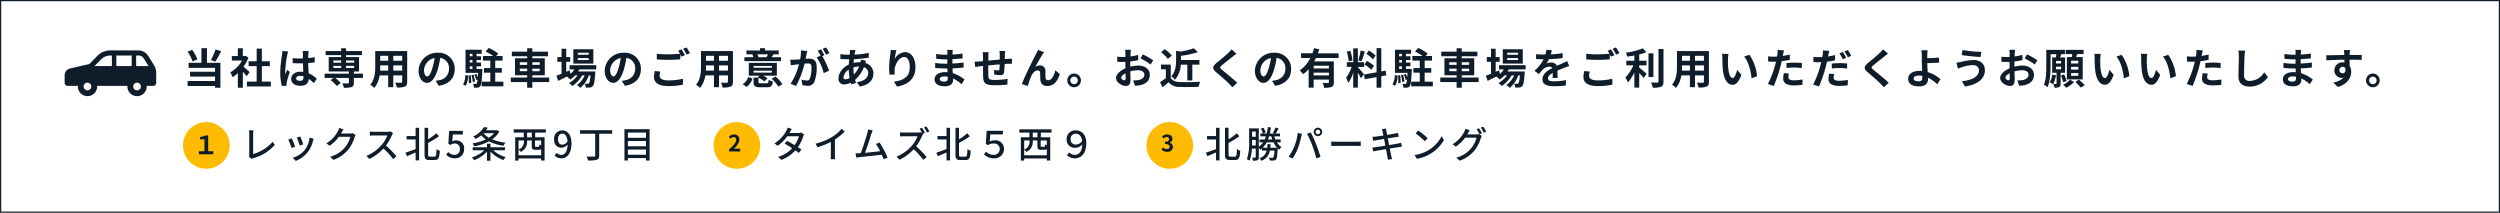
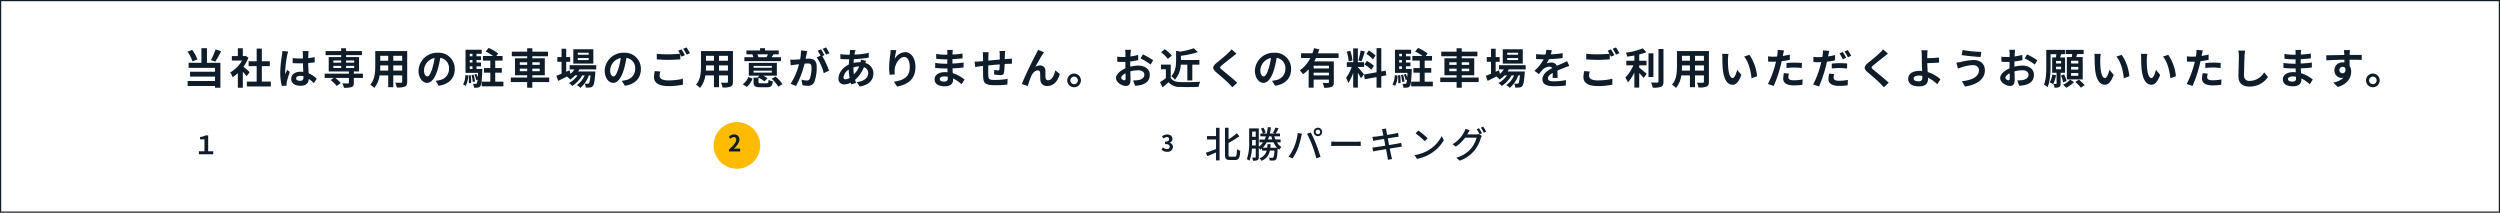
<svg xmlns="http://www.w3.org/2000/svg" width="886.425" height="75.425" viewBox="0 0 886.425 75.425">
  <g transform="translate(908.213 -6306.788)">
    <path d="M0,0H886V75H0Z" transform="translate(-908 6307)" fill="none" stroke="#0f1c29" stroke-width="0.425" />
    <path d="M11.52-12.255A21.487,21.487,0,0,1,9.885-8.5l1.56.54a33.8,33.8,0,0,0,2.07-3.7ZM5.1-8.745A13.368,13.368,0,0,0,3.24-12.12l-1.62.645a14.148,14.148,0,0,1,1.755,3.45ZM8.49-12.72H6.525v5.19H1.98v1.785h9.375v1.38H2.49V-2.64h8.865v1.56H1.635V.69h9.72V1.3h1.9V-7.53H8.49ZM23.625-4.23c-.315-.3-1.47-1.335-2.19-1.92A14.559,14.559,0,0,0,23.2-9.36l-1-.645-.315.075H21.21v-2.76H19.44v2.76H17.31v1.605h3.63a11.283,11.283,0,0,1-4.2,4.2,7.149,7.149,0,0,1,.84,1.695,12.413,12.413,0,0,0,1.86-1.44V1.3h1.77V-4.35c.51.555,1.02,1.155,1.335,1.575Zm4.32,3.36V-6.36H30.78V-8.085H27.945V-12.57h-1.83v4.485h-2.85V-6.36h2.85V-.87H22.65V.87h8.49V-.87ZM35.22-11.715a11.146,11.146,0,0,1-.135,1.455,44.026,44.026,0,0,0-.615,6.2,17.918,17.918,0,0,0,.585,4.74l1.68-.12C36.72.345,36.72.09,36.72-.06a2.932,2.932,0,0,1,.075-.69A35.436,35.436,0,0,1,37.86-4.29l-.915-.735c-.225.5-.465.99-.66,1.515a6.875,6.875,0,0,1-.06-.96,39.286,39.286,0,0,1,.705-5.745,12.483,12.483,0,0,1,.36-1.32Zm7.5,9.225c0,.87-.315,1.35-1.23,1.35-.78,0-1.38-.27-1.38-.87,0-.555.57-.9,1.41-.9a4.631,4.631,0,0,1,1.2.165Zm4.695.6A9.429,9.429,0,0,0,44.55-3.81c-.06-1-.135-2.19-.165-3.63.81-.06,1.59-.15,2.31-.255V-9.54c-.705.15-1.485.255-2.295.345,0-.66.03-1.215.045-1.545a9.487,9.487,0,0,1,.09-.96H42.4a8.4,8.4,0,0,1,.09.975c.015.315.015.915.03,1.65-.345.015-.705.015-1.05.015a24.631,24.631,0,0,1-2.595-.135v1.77c.885.06,1.725.09,2.595.09.345,0,.705,0,1.065-.015.015,1.05.06,2.13.1,3.045a6.673,6.673,0,0,0-.975-.06c-2.025,0-3.3,1.035-3.3,2.55,0,1.56,1.29,2.43,3.33,2.43,2.01,0,2.82-1.02,2.91-2.43A15.15,15.15,0,0,1,46.41-.33Zm5.9-4.56h2.76v.765H53.31Zm0-1.9h2.76v.765H53.31Zm7.365,0v.765H57.81v-.765Zm0,2.67H57.81V-6.45h2.865Zm3.12,2.01H60.57v-.8h1.845v-5.1h-4.6v-.675h5.625V-11.7H57.81v-.99H56.07v.99H50.565v1.455H56.07v.675H51.66v5.1h7.155v.8H50.22v1.5h3.21l-1.08.765A11.007,11.007,0,0,1,54.495.69L55.92-.36a10.308,10.308,0,0,0-1.98-1.815h4.875V-.48c0,.2-.09.255-.33.27-.255,0-1.2,0-2-.03a6.065,6.065,0,0,1,.555,1.56,8.822,8.822,0,0,0,2.715-.24c.63-.24.81-.645.81-1.5V-2.175h3.225ZM74.55-4.755V-6.6h3.165v1.845Zm-4.665,0c.03-.555.045-1.095.045-1.575V-6.6h2.82v1.845Zm2.865-5.25v1.74H69.93v-1.74Zm4.965,1.74H74.55v-1.74h3.165Zm1.77-3.435H68.16v5.355c0,2.1-.135,4.77-1.77,6.57A6.589,6.589,0,0,1,67.8,1.38a8.59,8.59,0,0,0,1.89-4.455h3.06V1.11h1.8V-3.075h3.165v2.25c0,.27-.1.36-.39.36-.27,0-1.26.015-2.1-.03a6.744,6.744,0,0,1,.57,1.71A6.966,6.966,0,0,0,78.675.9c.6-.27.81-.75.81-1.71Zm7.11,9c-.555,0-1.155-.735-1.155-2.235a4.658,4.658,0,0,1,3.765-4.3,23.844,23.844,0,0,1-.795,3.6C87.81-3.63,87.21-2.7,86.6-2.7ZM90.675.615c3.75-.57,5.67-2.79,5.67-5.91a5.669,5.669,0,0,0-6-5.805A6.624,6.624,0,0,0,83.5-4.74c0,2.505,1.4,4.32,3.03,4.32,1.62,0,2.91-1.83,3.795-4.83a32.282,32.282,0,0,0,.885-4.035,3.677,3.677,0,0,1,3.105,3.93A4.022,4.022,0,0,1,90.945-1.38c-.39.09-.81.165-1.38.24Zm9.54.015a7.253,7.253,0,0,0,.87-3.63l-.99-.18A6.659,6.659,0,0,1,99.3.12Zm1.02-3.69a17.755,17.755,0,0,1,.1,2.775l.825-.105A14.7,14.7,0,0,0,102-3.135Zm1.035-.105a12.279,12.279,0,0,1,.465,2.43l.795-.15a12.018,12.018,0,0,0-.51-2.415Zm-.6-3.12h.96v.93h-.96Zm.96-4.44v.87h-.96v-.87Zm0,3.1h-.96V-8.5h.96Zm1.44,2.265v-.93h1.59V-7.62h-1.59V-8.5h1.59v-1.35h-1.59v-.87h1.83v-1.44h-5.73v8.19h4.44c-.03.615-.06,1.14-.09,1.59a10.907,10.907,0,0,0-.51-1.215l-.72.255a7.936,7.936,0,0,1,.69,1.935l.465-.18a3.3,3.3,0,0,1-.3,1.35.422.422,0,0,1-.4.18,8.577,8.577,0,0,1-.945-.045,3.708,3.708,0,0,1,.375,1.4,7.279,7.279,0,0,0,1.35-.045,1.264,1.264,0,0,0,.9-.525c.36-.45.54-1.875.69-5.475.015-.2.03-.6.03-.6ZM110.7-.84V-4.035h2.34v-1.62H110.7V-8.3h2.61v-1.65h-2.235l.675-.855a13.74,13.74,0,0,0-3.375-1.995L107.31-11.52a14.977,14.977,0,0,1,2.64,1.575h-3.615V-8.3h2.625v2.64h-2.25v1.62h2.25V-.84h-3.045V.8h7.68V-.84Zm8.715-3.705V-5.46h2.61v.915Zm0-3.165h2.61V-6.8h-2.61Zm7.065,0V-6.8h-2.625V-7.71Zm0,3.165h-2.625V-5.46h2.625Zm3.36,2.235h-5.985v-.81h4.425V-9.135h-4.425v-.72h5.55v-1.62h-5.55V-12.69h-1.83v1.215H116.58v1.62h5.445v.72h-4.32V-3.12h4.32v.81H116.22V-.7h5.805V1.32h1.83V-.7h5.985Zm14-8.07h-3.87v-.72h3.87Zm0,1.89h-3.87v-.72h3.87Zm1.65-3.84h-7.1v5.07h7.1Zm1.02,7.14v-1.5H137.07v1.5h1.695a7.306,7.306,0,0,1-1.38,1.59l-.315-1.275-1.2.525V-7.89h1.41V-9.57h-1.41v-2.955h-1.65V-9.57h-1.5v1.68h1.5v4.23c-.705.285-1.335.54-1.845.735l.66,1.8c.915-.45,1.995-.99,3.075-1.53a6.179,6.179,0,0,1,1.17,1.05,9.335,9.335,0,0,0,1.74-1.47h.9A9.048,9.048,0,0,1,136.86-.36,5.27,5.27,0,0,1,138.03.69a11.445,11.445,0,0,0,3.51-3.765h.885a8.25,8.25,0,0,1-2.79,3.45,4.914,4.914,0,0,1,1.26.99,10.689,10.689,0,0,0,3-4.44h.585c-.165,1.815-.345,2.58-.555,2.805a.514.514,0,0,1-.45.165c-.2,0-.585,0-1.065-.045a3.558,3.558,0,0,1,.4,1.395,9.428,9.428,0,0,0,1.515-.03,1.4,1.4,0,0,0,.99-.51c.4-.435.645-1.635.855-4.56.015-.21.03-.615.03-.615h-6.09c.15-.24.3-.48.42-.72ZM152.6-2.7c-.555,0-1.155-.735-1.155-2.235a4.658,4.658,0,0,1,3.765-4.3,23.844,23.844,0,0,1-.795,3.6C153.81-3.63,153.21-2.7,152.6-2.7Zm4.08,3.315c3.75-.57,5.67-2.79,5.67-5.91a5.669,5.669,0,0,0-6-5.805,6.624,6.624,0,0,0-6.84,6.36c0,2.505,1.395,4.32,3.03,4.32,1.62,0,2.91-1.83,3.795-4.83a32.281,32.281,0,0,0,.885-4.035,3.677,3.677,0,0,1,3.105,3.93,4.022,4.022,0,0,1-3.375,3.975c-.39.09-.81.165-1.38.24Zm10.6-5.22a9.918,9.918,0,0,0-.285,2.145c0,2.04,1.7,3.18,5.1,3.18a23.7,23.7,0,0,0,5.16-.5l-.015-2.1a21.065,21.065,0,0,1-5.22.585c-2.145,0-3.03-.69-3.03-1.635a6.113,6.113,0,0,1,.24-1.5Zm8.295-7.215a11.415,11.415,0,0,1,.645,1.08c-1.14.105-2.775.2-4.2.2a38.421,38.421,0,0,1-4.035-.18v1.98c1.2.09,2.49.165,4.05.165,1.41,0,3.255-.1,4.29-.18v-1.785c.15.3.3.585.42.825l1.215-.525c-.285-.555-.825-1.5-1.2-2.055Zm1.77-.675a15.9,15.9,0,0,1,1.215,2.07l1.185-.51a16.557,16.557,0,0,0-1.215-2.04Zm12.705,7.74V-6.6h3.165v1.845Zm-4.665,0c.03-.555.045-1.095.045-1.575V-6.6h2.82v1.845Zm2.865-5.25v1.74h-2.82v-1.74Zm4.965,1.74H190.05v-1.74h3.165Zm1.77-3.435H183.66v5.355c0,2.1-.135,4.77-1.77,6.57A6.589,6.589,0,0,1,183.3,1.38a8.59,8.59,0,0,0,1.89-4.455h3.06V1.11h1.8V-3.075h3.165v2.25c0,.27-.1.36-.39.36s-1.26.015-2.1-.03a6.744,6.744,0,0,1,.57,1.71A6.966,6.966,0,0,0,194.175.9c.6-.27.81-.75.81-1.71Zm12.39,1.17c-.12.315-.3.69-.435.975l.21.045h-3.33l.195-.045a9.139,9.139,0,0,0-.36-.975Zm4.635,1.02H208.7c.18-.27.4-.585.63-.975l-.225-.045h2.115v-1.38H206.37V-12.7H204.6v.795h-4.83v1.38h2.175l-.075.015a9.1,9.1,0,0,1,.375,1h-3.21v1.38H212.01ZM199.845,1a5.724,5.724,0,0,0,2.07-2.955l-1.5-.525A4.959,4.959,0,0,1,198.45.06ZM202.3-4.74h6.48v.675H202.3Zm0-1.68h6.48v.645H202.3ZM204.84-.285c-.675,0-.795-.045-.795-.45v-1.5a9.36,9.36,0,0,1,2.115,1.29l1.08-1.11a9.537,9.537,0,0,0-1.56-.915h4.875V-7.515H200.61V-2.97h3.75l-.615.6.18.075H202.3V-.72c0,1.425.465,1.86,2.355,1.86h2.415c1.4,0,1.875-.42,2.07-2.085a4.812,4.812,0,0,1-1.515-.57c-.075,1.065-.165,1.23-.72,1.23Zm3.87-1.6A12.434,12.434,0,0,1,211.065.915l1.47-.855a11.015,11.015,0,0,0-2.445-2.715Zm20.49-9.06a17.75,17.75,0,0,0-1.215-2.04l-1.185.495a14.967,14.967,0,0,1,1.215,2.07Zm-10.08-.975a16.445,16.445,0,0,1-.315,3.15c-.75.06-1.455.1-1.92.12a13.792,13.792,0,0,1-1.575,0l.165,2.01c.465-.075,1.23-.18,1.65-.225.285-.045.75-.105,1.275-.165A22.032,22.032,0,0,1,215.415-.09l1.935.78a32.19,32.19,0,0,0,3.03-7.935c.42-.03.78-.06,1.02-.06.93,0,1.44.165,1.44,1.35a11.341,11.341,0,0,1-.6,4.065,1.092,1.092,0,0,1-1.11.645,8.668,8.668,0,0,1-1.83-.315l.33,1.965a8.41,8.41,0,0,0,1.77.21A2.374,2.374,0,0,0,223.845-.75a14.521,14.521,0,0,0,.84-5.415C224.685-8.3,223.575-9,222-9c-.3,0-.75.03-1.245.06.1-.54.225-1.08.315-1.53.075-.375.165-.84.255-1.23Zm8.295,1.665c-.3-.555-.825-1.5-1.2-2.055l-1.185.495a16.584,16.584,0,0,1,1.02,1.77l-1.38.585a16.822,16.822,0,0,1,2.505,5.6l1.89-.885A29.515,29.515,0,0,0,226.65-9.93Zm10.29,4.35a7.253,7.253,0,0,1,2.04-.33,8.49,8.49,0,0,1-1.875,2.82,17.322,17.322,0,0,1-.165-2.46ZM234.87-1.68c-.48,0-.69-.255-.69-.72a3.886,3.886,0,0,1,1.86-2.73,20.708,20.708,0,0,0,.315,2.97A3.157,3.157,0,0,1,234.87-1.68Zm5.505-6.96a8.592,8.592,0,0,1-.135.885h-.255a9.989,9.989,0,0,0-2.22.27c.015-.45.06-.9.1-1.335a43.16,43.16,0,0,0,5.28-.54l-.015-1.71a24.774,24.774,0,0,1-5.04.63c.045-.285.09-.555.15-.8a5.771,5.771,0,0,1,.21-.795l-1.95-.045a5.932,5.932,0,0,1-.045.885l-.09.795h-.57a24.391,24.391,0,0,1-2.745-.195l.06,1.725c.69.03,1.845.09,2.625.09h.48c-.06.6-.1,1.23-.15,1.86-2.07.975-3.645,2.985-3.645,4.875a1.93,1.93,0,0,0,2.01,2.175,5.228,5.228,0,0,0,2.295-.6c.06.21.135.42.2.6l1.71-.51c-.12-.36-.24-.72-.345-1.11a11.55,11.55,0,0,0,3.135-4.5,2.209,2.209,0,0,1,1.53,2.085c0,1.455-1.17,2.895-4.035,3.21l.99,1.56c3.645-.54,4.89-2.6,4.89-4.68a3.834,3.834,0,0,0-2.865-3.645c.09-.285.2-.6.27-.765Zm10.53-3.45c-.015.42-.045,1.02-.12,1.56a36.023,36.023,0,0,0-.42,4.755,19.216,19.216,0,0,0,.18,2.475l1.845-.12a8.921,8.921,0,0,1-.075-1.575c.075-1.95,1.6-4.59,3.36-4.59,1.23,0,2,1.275,2,3.57,0,3.6-2.31,4.68-5.61,5.19L253.185.9c3.93-.72,6.51-2.73,6.51-6.93,0-3.27-1.605-5.295-3.675-5.295a4.592,4.592,0,0,0-3.675,2.4,24.251,24.251,0,0,1,.6-3.075Zm20.25,10.125c0,.855-.51,1.095-1.3,1.095-1.02,0-1.545-.36-1.545-.915,0-.51.57-.915,1.62-.915a7.96,7.96,0,0,1,1.215.105C271.155-2.34,271.155-2.13,271.155-1.965Zm5.94.375a11.49,11.49,0,0,0-4.155-2.25c-.045-.57-.075-1.17-.105-1.725,1.44-.045,2.6-.15,3.93-.3V-7.62c-1.215.15-2.46.285-3.96.345l.015-1.545c1.425-.075,2.625-.2,3.6-.285l-.045-1.71a31.125,31.125,0,0,1-3.54.36l.015-.585a9.929,9.929,0,0,1,.1-1.05H270.93a5.946,5.946,0,0,1,.075,1.02v.675h-.735a19.663,19.663,0,0,1-3.225-.285l.015,1.7a24.737,24.737,0,0,0,3.225.225h.7v1.545h-.7a26.946,26.946,0,0,1-3.585-.27l-.015,1.755c.99.12,2.7.2,3.57.2h.765c.015.435.03.9.06,1.35a9.116,9.116,0,0,0-.915-.045c-2.3,0-3.675,1.05-3.675,2.55C266.49-.105,267.75.8,270.12.8c1.965,0,2.925-.975,2.925-2.25,0-.15,0-.33-.015-.525a11.252,11.252,0,0,1,3,2.055Zm12.39-10.125a11.5,11.5,0,0,1,.105,1.35v1.68c-1.35.12-2.79.255-4.05.375.015-.585.015-1.08.015-1.425a11.75,11.75,0,0,1,.09-1.545h-2.1a11.214,11.214,0,0,1,.12,1.65v1.5l-1.125.1c-.75.06-1.44.09-1.86.09l.2,1.9c.39-.06,1.32-.21,1.785-.27l1.005-.105c0,1.395,0,2.835.015,3.465.06,2.565.525,3.375,4.38,3.375A41.735,41.735,0,0,0,292.29.2l.075-2.04a27.625,27.625,0,0,1-4.44.39c-2.235,0-2.355-.33-2.4-1.785-.03-.63-.015-2,0-3.36,1.275-.135,2.73-.27,4.035-.375a16.793,16.793,0,0,1-.105,1.785c-.045.285-.165.345-.465.345a9.267,9.267,0,0,1-1.365-.18L287.58-3.39a18.8,18.8,0,0,0,2.235.225c.765,0,1.14-.2,1.29-.975a25.989,25.989,0,0,0,.225-2.97c.435-.03.825-.045,1.14-.06.4-.015,1.185-.03,1.44-.015v-1.83c-.435.03-1.02.075-1.425.105-.345.015-.72.045-1.125.075.015-.495.03-1.02.045-1.6a12.645,12.645,0,0,1,.09-1.275Zm15.81.435-2.115-.855c-.27.63-.54,1.11-.735,1.515-.78,1.41-3.915,7.65-5.01,10.62l2.1.7a28.67,28.67,0,0,1,1.125-3.3c.525-1.215,1.35-2.235,2.37-2.235A.8.8,0,0,1,303.9-4c.045.6.03,1.815.09,2.61a2.208,2.208,0,0,0,2.46,2.07c2.3,0,3.675-1.68,4.44-4.245l-1.605-1.3c-.42,1.845-1.23,3.51-2.5,3.51a.839.839,0,0,1-.945-.81c-.09-.615-.045-1.815-.075-2.475a1.793,1.793,0,0,0-1.845-1.95,3.38,3.38,0,0,0-1.695.45c.735-1.3,1.86-3.375,2.6-4.44C304.98-10.83,305.145-11.1,305.295-11.28Zm10.65,7.56a2.436,2.436,0,0,0-2.415,2.43,2.436,2.436,0,0,0,2.415,2.43,2.429,2.429,0,0,0,2.43-2.43A2.429,2.429,0,0,0,315.945-3.72Zm0,3.765A1.338,1.338,0,0,1,314.61-1.29a1.351,1.351,0,0,1,1.335-1.35,1.344,1.344,0,0,1,1.35,1.35A1.332,1.332,0,0,1,315.945.045Zm17.79-1.38c-.39,0-1.08-.42-1.08-.87,0-.525.6-1.14,1.515-1.605.03.78.045,1.455.045,1.83C334.215-1.47,334-1.335,333.735-1.335Zm2.115-5.34c0-.435,0-.885.015-1.335a28.688,28.688,0,0,0,2.835-.465l-.045-1.86a20.343,20.343,0,0,1-2.73.555c.015-.375.03-.735.045-1.065.03-.375.09-1.02.12-1.29h-2.04a11.788,11.788,0,0,1,.105,1.305c0,.255,0,.69-.015,1.215-.3.015-.585.03-.855.03a16.274,16.274,0,0,1-2.055-.12l.03,1.8c.645.06,1.4.075,2.07.075.24,0,.51-.015.8-.03v1.245c0,.345,0,.69.015,1.035-1.815.8-3.33,2.13-3.33,3.435,0,1.575,2.055,2.82,3.51,2.82.96,0,1.635-.48,1.635-2.325,0-.51-.045-1.65-.075-2.835a10.545,10.545,0,0,1,2.79-.4c1.29,0,2.19.585,2.19,1.59,0,1.08-.96,1.695-2.16,1.9a11.355,11.355,0,0,1-1.83.1l.69,1.905a12.1,12.1,0,0,0,1.95-.24c2.355-.585,3.27-1.9,3.27-3.66,0-2.04-1.8-3.255-4.08-3.255a12.091,12.091,0,0,0-2.85.39Zm3.66-2.4a22.564,22.564,0,0,1,3.57,2.16l.9-1.53a32.815,32.815,0,0,0-3.645-2.085ZM356.1-6.87v5.595h1.77V-6.87h2.505V-8.52h-6.54v-1.5a31.561,31.561,0,0,0,6.015-1.305l-1.47-1.365a25.6,25.6,0,0,1-4.74,1.185l-1.53-.285v3.42c0,1.74-.18,3.99-1.71,5.625a4.393,4.393,0,0,1,1.29,1.23,8.671,8.671,0,0,0,2.085-5.355Zm-5.5-3.225a12.012,12.012,0,0,0-2.505-2.265l-1.32,1.08a11.351,11.351,0,0,1,2.415,2.37Zm-.375,3.21h-3.465V-5.25h1.725v3.165A19.7,19.7,0,0,1,346.425-.7l.87,1.86c.825-.63,1.485-1.215,2.145-1.8a4.99,4.99,0,0,0,4.05,1.665c1.785.075,4.8.045,6.6-.045a9.341,9.341,0,0,1,.555-1.8c-1.995.15-5.37.195-7.125.12-1.56-.06-2.685-.465-3.3-1.47Zm21.57-5.43a10.26,10.26,0,0,1-1.14,1.245c-1.005.99-3.045,2.64-4.2,3.585-1.485,1.23-1.6,2.055-.135,3.3,1.365,1.155,3.63,3.09,4.44,3.945.42.45.885.915,1.305,1.38l1.725-1.59c-1.47-1.425-4.335-3.69-5.445-4.635-.81-.69-.825-.855-.03-1.53.99-.855,2.955-2.37,3.915-3.15.345-.27.84-.66,1.305-1ZM383.145-2.7c-.555,0-1.155-.735-1.155-2.235a4.658,4.658,0,0,1,3.765-4.3,23.842,23.842,0,0,1-.795,3.6C384.36-3.63,383.76-2.7,383.145-2.7Zm4.08,3.315c3.75-.57,5.67-2.79,5.67-5.91a5.669,5.669,0,0,0-6-5.805,6.624,6.624,0,0,0-6.84,6.36c0,2.505,1.395,4.32,3.03,4.32,1.62,0,2.91-1.83,3.795-4.83a32.278,32.278,0,0,0,.885-4.035,3.677,3.677,0,0,1,3.105,3.93,4.022,4.022,0,0,1-3.375,3.975c-.39.09-.81.165-1.38.24ZM406.3-5.52H400.89v-.96H406.3ZM400.89-3.06v-.975H406.3v.975Zm8.835-6.165V-10.9H402.4c.18-.465.33-.93.48-1.4l-1.845-.42a14.966,14.966,0,0,1-.585,1.815H396.42v1.68H399.7a11.649,11.649,0,0,1-3.735,4.38,10.053,10.053,0,0,1,1.17,1.365,10.994,10.994,0,0,0,1.98-1.755V1.29h1.77V-1.575H406.3v.9c0,.21-.09.285-.345.3-.255,0-1.125,0-1.89-.045a7.4,7.4,0,0,1,.54,1.725,6.607,6.607,0,0,0,2.655-.3c.615-.27.78-.75.78-1.635V-8.04H401.1a12.538,12.538,0,0,0,.6-1.185Zm13.11-.855a11.273,11.273,0,0,0-2.385-1.815l-.855,1.2a12.068,12.068,0,0,1,2.325,1.95ZM418.9-6.915a12.665,12.665,0,0,1,2.46,1.86l.9-1.425a13.177,13.177,0,0,0-2.52-1.725Zm-1.35-4.965a25.512,25.512,0,0,1-.825,3.51l1.125.315c.375-.87.81-2.3,1.2-3.495Zm-2.91,3.51a15.039,15.039,0,0,0-.765-3.435l-1.245.33a14.866,14.866,0,0,1,.675,3.45Zm4.1,4.935c-.315-.42-1.74-2.1-2.175-2.535v-.1h2.22V-7.74h-2.22v-4.9h-1.65v4.9H412.65v1.665h1.71a13.886,13.886,0,0,1-1.98,3.885,10.6,10.6,0,0,1,.81,1.845,15.394,15.394,0,0,0,1.725-3.69V1.26h1.65V-4a20.039,20.039,0,0,1,1.08,1.95Zm7.935.345-.27-1.665-1.53.285v-8.25h-1.68v8.55l-4.455.8.27,1.665,4.185-.75V1.29h1.68V-2.76Zm3.09,3.72a7.253,7.253,0,0,0,.87-3.63l-.99-.18a6.659,6.659,0,0,1-.8,3.3Zm1.02-3.69a17.753,17.753,0,0,1,.105,2.775l.825-.105a14.7,14.7,0,0,0-.165-2.745Zm1.035-.105a12.279,12.279,0,0,1,.465,2.43l.8-.15a12.018,12.018,0,0,0-.51-2.415Zm-.6-3.12h.96v.93h-.96Zm.96-4.44v.87h-.96v-.87Zm0,3.1h-.96V-8.5h.96Zm1.44,2.265v-.93h1.59V-7.62h-1.59V-8.5h1.59v-1.35h-1.59v-.87h1.83v-1.44h-5.73v8.19h4.44c-.03.615-.06,1.14-.09,1.59a10.906,10.906,0,0,0-.51-1.215l-.72.255a7.936,7.936,0,0,1,.69,1.935l.465-.18a3.3,3.3,0,0,1-.3,1.35.422.422,0,0,1-.4.18,8.576,8.576,0,0,1-.945-.045,3.708,3.708,0,0,1,.375,1.4,7.279,7.279,0,0,0,1.35-.045,1.265,1.265,0,0,0,.9-.525c.36-.45.54-1.875.69-5.475.015-.2.03-.6.03-.6ZM440.25-.84V-4.035h2.34v-1.62h-2.34V-8.3h2.61v-1.65h-2.235l.675-.855a13.74,13.74,0,0,0-3.375-1.995L436.86-11.52a14.978,14.978,0,0,1,2.64,1.575h-3.615V-8.3h2.625v2.64h-2.25v1.62h2.25V-.84h-3.045V.8h7.68V-.84Zm8.715-3.705V-5.46h2.61v.915Zm0-3.165h2.61V-6.8h-2.61Zm7.065,0V-6.8H453.4V-7.71Zm0,3.165H453.4V-5.46h2.625Zm3.36,2.235H453.4v-.81h4.425V-9.135H453.4v-.72h5.55v-1.62H453.4V-12.69h-1.83v1.215H446.13v1.62h5.445v.72h-4.32V-3.12h4.32v.81h-5.8V-.7h5.8V1.32h1.83V-.7h5.985Zm13.995-8.07h-3.87v-.72h3.87Zm0,1.89h-3.87v-.72h3.87Zm1.65-3.84H467.94v5.07h7.095Zm1.02,7.14v-1.5H466.62v1.5h1.7a7.307,7.307,0,0,1-1.38,1.59l-.315-1.275-1.2.525V-7.89h1.41V-9.57h-1.41v-2.955h-1.65V-9.57h-1.5v1.68h1.5v4.23c-.7.285-1.335.54-1.845.735l.66,1.8c.915-.45,1.995-.99,3.075-1.53a6.179,6.179,0,0,1,1.17,1.05,9.334,9.334,0,0,0,1.74-1.47h.9A9.049,9.049,0,0,1,466.41-.36,5.27,5.27,0,0,1,467.58.69a11.446,11.446,0,0,0,3.51-3.765h.885a8.25,8.25,0,0,1-2.79,3.45,4.914,4.914,0,0,1,1.26.99,10.689,10.689,0,0,0,3-4.44h.585c-.165,1.815-.345,2.58-.555,2.805a.513.513,0,0,1-.45.165c-.2,0-.585,0-1.065-.045a3.557,3.557,0,0,1,.4,1.395,9.428,9.428,0,0,0,1.515-.03,1.4,1.4,0,0,0,.99-.51c.4-.435.645-1.635.855-4.56.015-.21.03-.615.03-.615h-6.09c.15-.24.3-.48.42-.72Zm11.34,3.03c-.015-.675-.045-1.77-.06-2.6.915-.42,1.755-.75,2.415-1.005a15.748,15.748,0,0,1,1.77-.63l-.75-1.725c-.54.255-1.065.51-1.635.765-.615.27-1.245.525-2.01.885a2.023,2.023,0,0,0-1.98-1.155,4.649,4.649,0,0,0-1.68.3,9.073,9.073,0,0,0,.855-1.5,48.392,48.392,0,0,0,4.845-.39l.015-1.74a34.3,34.3,0,0,1-4.2.435c.18-.6.285-1.11.36-1.47l-1.95-.165a8.265,8.265,0,0,1-.3,1.695h-.72a19.059,19.059,0,0,1-2.61-.165v1.74c.81.075,1.9.105,2.505.105h.18a14.52,14.52,0,0,1-3.27,4.08l1.59,1.185a19.024,19.024,0,0,1,1.38-1.635,3.676,3.676,0,0,1,2.325-1.02,1.161,1.161,0,0,1,1.035.51c-1.695.87-3.495,2.07-3.495,3.96,0,1.92,1.755,2.475,4.08,2.475a41.1,41.1,0,0,0,4.2-.24l.06-1.935a22.721,22.721,0,0,1-4.215.435c-1.455,0-2.16-.225-2.16-1.05,0-.735.6-1.32,1.7-1.92-.015.645-.03,1.335-.06,1.77Zm9.435-2.445a9.918,9.918,0,0,0-.285,2.145c0,2.04,1.7,3.18,5.1,3.18a23.7,23.7,0,0,0,5.16-.5l-.015-2.1a21.064,21.064,0,0,1-5.22.585c-2.145,0-3.03-.69-3.03-1.635a6.112,6.112,0,0,1,.24-1.5Zm8.3-7.215a11.415,11.415,0,0,1,.645,1.08c-1.14.105-2.775.2-4.2.2a38.421,38.421,0,0,1-4.035-.18v1.98c1.2.09,2.49.165,4.05.165,1.41,0,3.255-.1,4.29-.18v-1.785c.15.3.3.585.42.825l1.215-.525c-.285-.555-.825-1.5-1.2-2.055Zm1.77-.675a15.9,15.9,0,0,1,1.215,2.07l1.185-.51a16.559,16.559,0,0,0-1.215-2.04ZM516.33-6.63h2.58V-8.265h-2.58V-10.5a19.5,19.5,0,0,0,2.535-.78l-1.26-1.38a25.331,25.331,0,0,1-6.03,1.545,5.6,5.6,0,0,1,.51,1.395c.81-.1,1.665-.24,2.52-.4v1.86h-2.85V-6.63h2.505a14.53,14.53,0,0,1-2.85,4.32,10.038,10.038,0,0,1,.9,1.74A14.922,14.922,0,0,0,514.6-4.1v5.37h1.725V-3.9c.6.615,1.23,1.29,1.59,1.755l1.035-1.53c-.405-.315-1.89-1.59-2.625-2.145Zm5.025-4.26h-1.74V-2.5h1.74Zm1.8-1.53V-.885c0,.27-.12.36-.4.375-.315,0-1.275,0-2.25-.045a6.848,6.848,0,0,1,.615,1.845A7.386,7.386,0,0,0,524.1.945c.615-.285.825-.78.825-1.815V-12.42ZM536.1-4.755V-6.6h3.165v1.845Zm-4.665,0c.03-.555.045-1.095.045-1.575V-6.6h2.82v1.845Zm2.865-5.25v1.74h-2.82v-1.74Zm4.965,1.74H536.1v-1.74h3.165Zm1.77-3.435H529.71v5.355c0,2.1-.135,4.77-1.77,6.57a6.589,6.589,0,0,1,1.41,1.155,8.59,8.59,0,0,0,1.89-4.455h3.06V1.11h1.8V-3.075h3.165v2.25c0,.27-.105.36-.39.36s-1.26.015-2.1-.03a6.742,6.742,0,0,1,.57,1.71A6.966,6.966,0,0,0,540.225.9c.6-.27.81-.75.81-1.71Zm6.945,1.02-2.28-.03a8.612,8.612,0,0,1,.1,1.5c0,.915.03,2.64.165,4.005.42,3.99,1.845,5.46,3.465,5.46,1.2,0,2.13-.915,3.12-3.5l-1.5-1.8c-.285,1.17-.87,2.91-1.575,2.91-.93,0-1.38-1.455-1.59-3.6-.09-1.065-.105-2.19-.09-3.15A11.773,11.773,0,0,1,547.98-10.68Zm7.425.315-1.89.63c1.62,1.83,2.415,5.325,2.64,7.71l1.965-.75A16.189,16.189,0,0,0,555.4-10.365Zm13.14,4.68a21.824,21.824,0,0,1,2.865-.165,21.455,21.455,0,0,1,2.55.18l.045-1.785a25.79,25.79,0,0,0-2.61-.135c-.96,0-2.025.075-2.85.15Zm1.17-4.77c-.81.195-1.65.36-2.49.495l.12-.57c.075-.33.21-.99.315-1.395l-2.265-.18a7.709,7.709,0,0,1-.06,1.5q-.045.36-.135.855c-.45.03-.885.045-1.32.045a14.623,14.623,0,0,1-1.875-.12l.045,1.86c.525.03,1.08.06,1.8.06.3,0,.63-.015.975-.03-.105.42-.21.84-.315,1.23a32.75,32.75,0,0,1-2.565,6.69l2.085.69a47.912,47.912,0,0,0,2.355-6.87c.165-.6.315-1.26.45-1.905.99-.12,2-.285,2.88-.48ZM567.63-3.87a10.2,10.2,0,0,0-.255,1.98c0,1.5,1.275,2.37,3.78,2.37a23.771,23.771,0,0,0,3.03-.21l.075-1.9a17.222,17.222,0,0,1-3.09.3c-1.59,0-1.965-.48-1.965-1.125a5.139,5.139,0,0,1,.21-1.245ZM589.7-9.315a20.637,20.637,0,0,0-1.185-2.055l-1.185.495a16.8,16.8,0,0,1,1.17,2.085Zm-5.1,3.795a24.766,24.766,0,0,1,2.865-.165,21.283,21.283,0,0,1,2.55.2l.045-1.8a25.718,25.718,0,0,0-2.61-.12,27.984,27.984,0,0,0-2.85.15Zm1.17-4.755c-.81.195-1.65.36-2.49.48l.12-.555c.075-.33.21-.99.315-1.41l-2.265-.18a7.832,7.832,0,0,1-.06,1.515c-.03.225-.075.525-.135.84-.45.03-.885.045-1.32.045a14.389,14.389,0,0,1-1.875-.105L578.1-7.8c.525.03,1.08.06,1.8.06.3,0,.63-.015.975-.03-.09.42-.21.84-.315,1.245a33.093,33.093,0,0,1-2.565,6.69l2.085.69a48.557,48.557,0,0,0,2.355-6.87c.165-.615.315-1.275.45-1.905a26.738,26.738,0,0,0,2.88-.495ZM583.68-3.69a9.9,9.9,0,0,0-.255,1.98c0,1.5,1.275,2.37,3.78,2.37a23.77,23.77,0,0,0,3.03-.21l.075-1.905a18.712,18.712,0,0,1-3.09.3c-1.59,0-1.965-.5-1.965-1.14a5.259,5.259,0,0,1,.21-1.245Zm5.415-7.875a15.9,15.9,0,0,1,1.215,2.07l1.185-.51a17.748,17.748,0,0,0-1.215-2.04Zm13.7-.75a10.256,10.256,0,0,1-1.14,1.245c-1.005.99-3.045,2.64-4.2,3.585-1.485,1.23-1.605,2.055-.135,3.3,1.365,1.155,3.63,3.09,4.44,3.945.42.45.885.915,1.3,1.38l1.725-1.59c-1.47-1.425-4.335-3.69-5.445-4.635-.81-.69-.825-.855-.03-1.53.99-.855,2.955-2.37,3.915-3.15.345-.27.84-.66,1.3-1Zm13.92,9.93c0,.975-.345,1.41-1.3,1.41-1.035,0-1.785-.27-1.785-1.005,0-.63.69-1.02,1.845-1.02a8.159,8.159,0,0,1,1.23.105C616.71-2.7,616.71-2.52,616.71-2.385Zm6.42.69a11.746,11.746,0,0,0-4.515-2.55c-.075-1.1-.135-2.265-.165-3.165,1.2-.03,2.97-.09,4.215-.21l-.075-1.77c-1.23.135-2.97.195-4.14.225v-1.08c.03-.585.075-1.3.135-1.74H616.35a9.423,9.423,0,0,1,.15,1.74c.015.63.03,1.515.03,2.415,0,.78.06,2.055.105,3.21a8.525,8.525,0,0,0-.885-.045c-2.73,0-4.05,1.23-4.05,2.775,0,2.025,1.74,2.715,3.855,2.715,2.49,0,3.165-1.26,3.165-2.565,0-.15,0-.315-.015-.51A11.474,11.474,0,0,1,621.99.075Zm13.65-3.24c0,2.325-2.355,3.525-6.045,3.945l1.08,1.86c4.125-.57,7.065-2.55,7.065-5.73,0-2.325-1.65-3.66-4.005-3.66a20.578,20.578,0,0,0-4.485.675,14.564,14.564,0,0,1-1.62.255l.555,2.115c.435-.15,1.005-.375,1.44-.51a13.328,13.328,0,0,1,3.87-.72C636.03-6.72,636.78-5.91,636.78-4.935Zm-5.82-7.14-.3,1.8c1.71.3,4.935.585,6.675.7l.3-1.83A41.959,41.959,0,0,1,630.96-12.075Zm16.275,10.74c-.39,0-1.08-.42-1.08-.87,0-.525.6-1.14,1.515-1.605.03.78.045,1.455.045,1.83C647.715-1.47,647.505-1.335,647.235-1.335Zm2.115-5.34c0-.435,0-.885.015-1.335a28.691,28.691,0,0,0,2.835-.465l-.045-1.86a20.342,20.342,0,0,1-2.73.555c.015-.375.03-.735.045-1.065.03-.375.09-1.02.12-1.29h-2.04a11.8,11.8,0,0,1,.1,1.305c0,.255,0,.69-.015,1.215-.3.015-.585.03-.855.03a16.274,16.274,0,0,1-2.055-.12l.03,1.8c.645.06,1.395.075,2.07.075.24,0,.51-.015.795-.03v1.245c0,.345,0,.69.015,1.035-1.815.8-3.33,2.13-3.33,3.435,0,1.575,2.055,2.82,3.51,2.82.96,0,1.635-.48,1.635-2.325,0-.51-.045-1.65-.075-2.835a10.545,10.545,0,0,1,2.79-.4c1.29,0,2.19.585,2.19,1.59,0,1.08-.96,1.695-2.16,1.9a11.356,11.356,0,0,1-1.83.1l.69,1.905a12.1,12.1,0,0,0,1.95-.24c2.355-.585,3.27-1.9,3.27-3.66,0-2.04-1.8-3.255-4.08-3.255a12.091,12.091,0,0,0-2.85.39Zm3.66-2.4a22.566,22.566,0,0,1,3.57,2.16l.9-1.53a32.81,32.81,0,0,0-3.645-2.085ZM672.015-7.3H669.45v-.96h2.565Zm0,2.175H669.45v-.96h2.565Zm0,2.205H669.45V-3.9h2.565ZM667.95-9.57v7.935h5.625V-9.57h-2.3c.105-.33.21-.69.315-1.05h2.31v-1.5h-6.36v1.5h2.31c-.03.345-.075.7-.135,1.05Zm-5.16,6.195A7.753,7.753,0,0,1,661.875-.6a7.687,7.687,0,0,1,1.2.66,10.9,10.9,0,0,0,1.035-3.165Zm1.32-2.775h1.8v.915h-1.8Zm1.8-1.14h-1.8V-8.2h1.8Zm1.41,3.3V-9.435h-1.755c.12-.36.24-.75.36-1.155h1.35v-1.53H660.66v5.805c0,2.04-.045,4.7-.825,6.525a5.889,5.889,0,0,1,1.26.915c.93-2,1.08-5.205,1.08-7.455v-4.26h2.055c-.045.375-.1.78-.15,1.155h-1.335V-3.99h1.56V-.21c0,.135-.045.18-.2.18-.135,0-.555,0-.96-.015a4.964,4.964,0,0,1,.435,1.335,3.423,3.423,0,0,0,1.65-.24c.42-.225.51-.585.51-1.23V-3.99Zm.54,2.925a13.969,13.969,0,0,0-.87-2.355l-1.125.4a15.95,15.95,0,0,1,.795,2.4Zm1.23-.5a7.878,7.878,0,0,1-2.475,1.8,12.684,12.684,0,0,1,1.11,1.08A10.4,10.4,0,0,0,670.485-.7Zm1.86.825a16.486,16.486,0,0,1,1.98,2.025l1.335-.9a18.3,18.3,0,0,0-2.04-1.935Zm9.03-9.945-2.28-.03a8.612,8.612,0,0,1,.1,1.5c0,.915.03,2.64.165,4.005.42,3.99,1.845,5.46,3.465,5.46,1.2,0,2.13-.915,3.12-3.5l-1.5-1.8c-.285,1.17-.87,2.91-1.575,2.91-.93,0-1.38-1.455-1.59-3.6-.09-1.065-.105-2.19-.09-3.15A11.773,11.773,0,0,1,679.98-10.68Zm7.425.315-1.89.63c1.62,1.83,2.415,5.325,2.64,7.71l1.965-.75A16.189,16.189,0,0,0,687.4-10.365Zm9.075-.315-2.28-.03a8.612,8.612,0,0,1,.1,1.5c0,.915.03,2.64.165,4.005.42,3.99,1.845,5.46,3.465,5.46,1.2,0,2.13-.915,3.12-3.5l-1.5-1.8c-.285,1.17-.87,2.91-1.575,2.91-.93,0-1.38-1.455-1.59-3.6-.09-1.065-.105-2.19-.09-3.15A11.773,11.773,0,0,1,696.48-10.68Zm7.425.315-1.89.63c1.62,1.83,2.415,5.325,2.64,7.71l1.965-.75A16.189,16.189,0,0,0,703.9-10.365Zm13.14,4.68a21.824,21.824,0,0,1,2.865-.165,21.455,21.455,0,0,1,2.55.18l.045-1.785a25.79,25.79,0,0,0-2.61-.135c-.96,0-2.025.075-2.85.15Zm1.17-4.77c-.81.195-1.65.36-2.49.495l.12-.57c.075-.33.21-.99.315-1.395l-2.265-.18a7.709,7.709,0,0,1-.06,1.5q-.045.36-.135.855c-.45.03-.885.045-1.32.045a14.623,14.623,0,0,1-1.875-.12l.045,1.86c.525.03,1.08.06,1.8.06.3,0,.63-.015.975-.03-.105.42-.21.84-.315,1.23a32.75,32.75,0,0,1-2.565,6.69l2.085.69a47.912,47.912,0,0,0,2.355-6.87c.165-.6.315-1.26.45-1.905.99-.12,2-.285,2.88-.48ZM716.13-3.87a10.2,10.2,0,0,0-.255,1.98c0,1.5,1.275,2.37,3.78,2.37a23.771,23.771,0,0,0,3.03-.21l.075-1.9a17.222,17.222,0,0,1-3.09.3c-1.59,0-1.965-.48-1.965-1.125a5.139,5.139,0,0,1,.21-1.245Zm12.615-8.01a9.326,9.326,0,0,1,.2,2.01c0,1.275-.15,5.175-.15,7.17,0,2.535,1.575,3.6,4.005,3.6a7.731,7.731,0,0,0,6.45-3.39l-1.35-1.665a5.931,5.931,0,0,1-5.085,3.03,1.788,1.788,0,0,1-2.04-1.98c0-1.845.105-5.175.18-6.765a15.24,15.24,0,0,1,.195-1.98Zm20.46,9.915c0,.855-.51,1.095-1.305,1.095-1.02,0-1.545-.36-1.545-.915,0-.51.57-.915,1.62-.915a7.96,7.96,0,0,1,1.215.105C749.205-2.34,749.205-2.13,749.205-1.965Zm5.94.375a11.489,11.489,0,0,0-4.155-2.25c-.045-.57-.075-1.17-.1-1.725,1.44-.045,2.595-.15,3.93-.3V-7.62c-1.215.15-2.46.285-3.96.345l.015-1.545c1.425-.075,2.625-.2,3.6-.285l-.045-1.71a31.125,31.125,0,0,1-3.54.36l.015-.585a9.92,9.92,0,0,1,.105-1.05H748.98a5.946,5.946,0,0,1,.075,1.02v.675h-.735a19.663,19.663,0,0,1-3.225-.285l.015,1.7a24.736,24.736,0,0,0,3.225.225h.705v1.545h-.705a26.946,26.946,0,0,1-3.585-.27l-.015,1.755c.99.12,2.7.2,3.57.2h.765c.015.435.03.9.06,1.35a9.118,9.118,0,0,0-.915-.045c-2.295,0-3.675,1.05-3.675,2.55C744.54-.105,745.8.8,748.17.8c1.965,0,2.925-.975,2.925-2.25,0-.15,0-.33-.015-.525a11.252,11.252,0,0,1,3,2.055Zm9.45-3.345a1.109,1.109,0,0,1,1.14-1.17,1.059,1.059,0,0,1,.975.525c.2,1.29-.36,1.755-.975,1.755A1.1,1.1,0,0,1,764.595-4.935Zm7.92-5.385c-.78-.015-2.805,0-4.305,0,0-.18.015-.33.015-.45.015-.24.06-1.035.105-1.275h-2.16a10.056,10.056,0,0,1,.135,1.29,3.8,3.8,0,0,1,.015.45c-1.995.03-4.7.1-6.39.1l.045,1.8c1.83-.1,4.125-.2,6.375-.225l.015.99a3.564,3.564,0,0,0-.585-.045A2.8,2.8,0,0,0,762.81-4.9a2.617,2.617,0,0,0,2.565,2.73,3.207,3.207,0,0,0,.675-.075,6.79,6.79,0,0,1-3.63,1.695l1.575,1.59c3.63-1.02,4.77-3.48,4.77-5.415a3.663,3.663,0,0,0-.555-2.055c0-.645,0-1.455-.015-2.2,2.01,0,3.4.03,4.3.075Zm3.93,6.6a2.436,2.436,0,0,0-2.415,2.43,2.436,2.436,0,0,0,2.415,2.43,2.429,2.429,0,0,0,2.43-2.43A2.429,2.429,0,0,0,776.445-3.72Zm0,3.765A1.338,1.338,0,0,1,775.11-1.29a1.351,1.351,0,0,1,1.335-1.35,1.344,1.344,0,0,1,1.35,1.35A1.332,1.332,0,0,1,776.445.045Z" transform="translate(-843.32 6336.587)" fill="#0f1c29" />
-     <path d="M3.692.364a2.252,2.252,0,0,1,.65-.273,15.6,15.6,0,0,0,7.579-4.667L11.18-5.72A14.412,14.412,0,0,1,4.251-1.352V-8.463a8.479,8.479,0,0,1,.117-1.3H2.756A7.693,7.693,0,0,1,2.873-8.45v7.267a1.435,1.435,0,0,1-.143.728ZM20.956-7.592l-1.222.4a23.775,23.775,0,0,1,1.04,2.86L22-4.771C21.827-5.343,21.19-7.046,20.956-7.592Zm3.315.377a9.023,9.023,0,0,1-1.729,4.446A8.859,8.859,0,0,1,18.278-.026l1.079,1.1a10.184,10.184,0,0,0,4.277-3.146,10.458,10.458,0,0,0,1.82-3.913,7.219,7.219,0,0,1,.247-.78Zm-6.344.3L16.7-6.474A26.551,26.551,0,0,1,17.888-3.51l1.235-.455C18.876-4.667,18.226-6.318,17.927-6.916ZM39.52-8.762a3.053,3.053,0,0,1-.975.13h-3.12c.065-.1.13-.221.182-.325.143-.26.416-.767.676-1.157l-1.508-.494a5.763,5.763,0,0,1-.481,1.17,11.032,11.032,0,0,1-4.082,4.3l1.144.845a13.535,13.535,0,0,0,3.3-3.172h4.056a9.762,9.762,0,0,1-1.976,3.835,10.5,10.5,0,0,1-5.213,3.25L32.734.7a11.818,11.818,0,0,0,5.2-3.6,12.866,12.866,0,0,0,2.288-4.42,4.449,4.449,0,0,1,.364-.793ZM53-9.373a3.943,3.943,0,0,1-1.131.13H47.047a13.909,13.909,0,0,1-1.417-.091v1.469c.208-.013.91-.078,1.417-.078h4.771a10.7,10.7,0,0,1-2.067,3.432A14.607,14.607,0,0,1,44.408-.7L45.461.39a16.637,16.637,0,0,0,5.005-3.731A28.119,28.119,0,0,1,53.9.455L55.055-.559a34.554,34.554,0,0,0-3.718-3.809,17.793,17.793,0,0,0,2.132-3.7,4.487,4.487,0,0,1,.377-.676Zm8.853,1.638h-3.2v1.209h3.2V-3.12c-1.352.507-2.717,1-3.614,1.3L58.786-.6c.884-.364,1.989-.845,3.068-1.313V.9H63.1v-11.57H61.854ZM66.9-.429c-.52,0-.611-.117-.611-.819V-5.3a36.232,36.232,0,0,0,3.835-2.353l-.884-1.066a22.607,22.607,0,0,1-2.951,2.145v-4.095H65.026v9.4c0,1.573.39,2.028,1.7,2.028h1.924c1.339,0,1.664-.884,1.781-3.289a3.652,3.652,0,0,1-1.157-.559c-.091,2.106-.169,2.665-.728,2.665Zm8.931.6a3.157,3.157,0,0,0,3.224-3.315,2.752,2.752,0,0,0-2.912-3.042,2.7,2.7,0,0,0-1.313.338l.221-2.457H78.6V-9.568H73.749l-.286,4.537.728.481A2.517,2.517,0,0,1,75.725-5.1a1.775,1.775,0,0,1,1.82,2,1.87,1.87,0,0,1-1.9,2.041A3.062,3.062,0,0,1,73.411-2.08l-.715.975A4.234,4.234,0,0,0,75.829.169ZM85.917-8.749h3.77a7.653,7.653,0,0,1-1.846,1.6A7.161,7.161,0,0,1,85.9-8.736ZM90.7-9.841l-.208.052H86.827q.332-.448.624-.9l-1.326-.247a8.756,8.756,0,0,1-3.861,3.354,3.637,3.637,0,0,1,.845.884A11.986,11.986,0,0,0,85.1-8.008a8.892,8.892,0,0,0,1.651,1.456,16.627,16.627,0,0,1-4.693,1.391,4.533,4.533,0,0,1,.572,1.079A17.536,17.536,0,0,0,87.88-5.863,15.963,15.963,0,0,0,93.015-4.29a5,5,0,0,1,.728-1.092,17.281,17.281,0,0,1-4.732-1.183,8.231,8.231,0,0,0,2.522-2.8Zm2.834,7.15V-3.757H88.387V-5.005H87.165v1.248H82.1v1.066h4.121A11.339,11.339,0,0,1,81.809-.156,5.747,5.747,0,0,1,82.6.832a12.022,12.022,0,0,0,4.563-3.055V1.014h1.222v-3.25A11.92,11.92,0,0,0,93,.78a5.107,5.107,0,0,1,.806-1.027,11.253,11.253,0,0,1-4.433-2.444Zm9.516-4.6h-1.664V-8.957h1.664Zm3.315,2.821a2.228,2.228,0,0,1-.611-.3c-.039.741-.091.845-.351.845h-.871c-.3,0-.338-.026-.338-.325V-6.175h2.171ZM98.345-.923V-2.886a3.76,3.76,0,0,1,.806.754,3.79,3.79,0,0,0,2.236-3.627v-.416h1.651v1.924c0,1.079.234,1.391,1.313,1.391h1.2a1.075,1.075,0,0,0,.819-.26v2.2Zm1.924-5.252V-5.8a2.95,2.95,0,0,1-1.924,2.847V-6.175Zm7.774-2.782v-1.17H96.629v1.17H100.2v1.664H97.162V.962h1.183V.208h8.021V.936h1.222V-7.293h-3.341V-8.957Zm5.85,4.277c-1,0-1.547-.7-1.547-1.924,0-1.248.65-1.989,1.469-1.989,1.04,0,1.755.858,1.9,2.743A2.3,2.3,0,0,1,113.893-4.68ZM111.111-.845A3.284,3.284,0,0,0,113.555.169c1.846,0,3.562-1.508,3.562-5.278,0-3.159-1.482-4.641-3.315-4.641A2.926,2.926,0,0,0,110.955-6.6c0,2,1.079,3,2.678,3a2.877,2.877,0,0,0,2.106-1.118c-.091,2.73-1.092,3.666-2.249,3.666a2.133,2.133,0,0,1-1.573-.715ZM131.547-9.8H120.159v1.248h5.369V-.819c0,.286-.13.364-.442.377-.351.013-1.521.013-2.652-.039a5.652,5.652,0,0,1,.585,1.4,10.224,10.224,0,0,0,3.068-.247c.624-.195.858-.6.858-1.482V-8.554h4.6Zm5.577,8.7V-2.964h6.422v1.859Zm6.422-4.875v1.872h-6.422V-5.98Zm0-2.99v1.846h-6.422V-8.97ZM135.9-10.153V.936h1.222V.078h6.422V.936h1.274V-10.153Z" transform="translate(-822.704 6362.762)" fill="#0f1c29" />
-     <path d="M10.439-8.97a3.027,3.027,0,0,1-.975.143H6.305l.156-.286c.13-.26.416-.754.663-1.144l-1.482-.468a4.593,4.593,0,0,1-.494,1.17A11.7,11.7,0,0,1,.988-5.122l1.118.845a14.324,14.324,0,0,0,3.419-3.38H9.659A10.8,10.8,0,0,1,8.125-4.5c-.949-.572-1.95-1.144-2.678-1.521l-.858.975c.7.39,1.7,1,2.665,1.625A11.082,11.082,0,0,1,2.249-.338L3.432.7A12.327,12.327,0,0,0,8.385-2.665c.494.338.923.65,1.235.91l.91-1.2c-.325-.234-.767-.52-1.248-.832a13.931,13.931,0,0,0,1.846-3.731,6.564,6.564,0,0,1,.364-.806ZM22.412-6.513a21.564,21.564,0,0,0,3.471-2.8l-1.1-1A14.22,14.22,0,0,1,21.385-7.4a20.415,20.415,0,0,1-5.863,2.366l.741,1.261a24.919,24.919,0,0,0,4.706-1.911v4.628A15.064,15.064,0,0,1,20.891.481H22.5a9.776,9.776,0,0,1-.091-1.534ZM41.08-.117A38.1,38.1,0,0,0,38.22-5.46l-1.261.546a17.5,17.5,0,0,1,1.482,2.535c-1.391.182-3.588.429-5.356.585.65-1.716,1.833-5.395,2.223-6.63.182-.572.351-.962.494-1.313l-1.625-.338a8.206,8.206,0,0,1-.286,1.352c-.364,1.326-1.6,5.2-2.327,7.059-.195.013-.377.013-.533.026-.39.026-.9.026-1.3.026L29.965-.1c.39-.052.819-.117,1.144-.156,1.69-.156,5.85-.611,7.917-.858.273.6.507,1.17.676,1.625ZM53.586-8.58l.741-.325a19.69,19.69,0,0,0-1.04-1.781l-.845.351a14.936,14.936,0,0,1,.936,1.612l-.507-.39a3.855,3.855,0,0,1-1.131.143H46.917A13.909,13.909,0,0,1,45.5-9.061v1.469c.208-.013.91-.078,1.417-.078h4.771a10.7,10.7,0,0,1-2.067,3.432,14.581,14.581,0,0,1-5.343,3.8L45.331.663a16.638,16.638,0,0,0,5.005-3.731A28.961,28.961,0,0,1,53.768.715l1.157-1a34.554,34.554,0,0,0-3.718-3.809,18.121,18.121,0,0,0,2.132-3.718,4.293,4.293,0,0,1,.377-.663ZM54-10.79A14.417,14.417,0,0,1,55.055-9l.845-.377a17.258,17.258,0,0,0-1.066-1.768Zm7.982,3.055h-3.2v1.209h3.2V-3.12c-1.352.507-2.717,1-3.614,1.3L58.916-.6c.884-.364,1.989-.845,3.068-1.313V.9h1.248v-11.57H61.984ZM67.028-.429c-.52,0-.611-.117-.611-.819V-5.3a36.23,36.23,0,0,0,3.835-2.353l-.884-1.066a22.607,22.607,0,0,1-2.951,2.145v-4.095H65.156v9.4c0,1.573.39,2.028,1.7,2.028h1.924c1.339,0,1.664-.884,1.781-3.289a3.652,3.652,0,0,1-1.157-.559c-.091,2.106-.169,2.665-.728,2.665Zm11.752.6a3.335,3.335,0,0,0,3.575-3.328,2.976,2.976,0,0,0-3.276-3.055A3.572,3.572,0,0,0,77.3-5.8l.208-2.522h4.459V-9.594H76.219l-.3,4.641.741.455a3.285,3.285,0,0,1,2.028-.585,1.949,1.949,0,0,1,2.158,1.976,2.036,2.036,0,0,1-2.21,2.028,3.493,3.493,0,0,1-2.626-1.144l-.741.949A4.681,4.681,0,0,0,78.78.169ZM94.224-7.293H92.56V-8.957h1.664Zm3.315,2.821a2.228,2.228,0,0,1-.611-.3c-.039.741-.091.845-.351.845h-.871c-.3,0-.338-.026-.338-.325V-6.175h2.171ZM89.518-.923V-2.886a3.76,3.76,0,0,1,.806.754A3.79,3.79,0,0,0,92.56-5.759v-.416h1.651v1.924c0,1.079.234,1.391,1.313,1.391h1.2a1.075,1.075,0,0,0,.819-.26v2.2Zm1.924-5.252V-5.8a2.95,2.95,0,0,1-1.924,2.847V-6.175Zm7.774-2.782v-1.17H87.8v1.17h3.575v1.664H88.335V.962h1.183V.208h8.021V.936h1.222V-7.293H95.42V-8.957Zm8.645,4.238a1.736,1.736,0,0,1-1.872-1.846,1.769,1.769,0,0,1,1.794-2c1.105,0,2.041.741,2.288,2.535A2.713,2.713,0,0,1,107.861-4.719ZM104.7-1A3.767,3.767,0,0,0,107.51.169c2.067,0,4.03-1.573,4.03-5.343,0-3.211-1.716-4.576-3.744-4.576a3.049,3.049,0,0,0-3.224,3.224,2.822,2.822,0,0,0,3.068,2.951,3.314,3.314,0,0,0,2.47-1.157c-.1,2.821-1.456,3.653-2.639,3.653a2.516,2.516,0,0,1-1.937-.845Z" transform="translate(-634.587 6362.762)" fill="#0f1c29" />
    <path d="M4.056-7.735H.858v1.209h3.2V-3.12c-1.352.507-2.717,1-3.614,1.3L.988-.6c.884-.364,1.989-.845,3.068-1.313V.9H5.3v-11.57H4.056ZM9.1-.429c-.52,0-.611-.117-.611-.819V-5.3a36.231,36.231,0,0,0,3.835-2.353L11.44-8.723A22.607,22.607,0,0,1,8.489-6.578v-4.095H7.228v9.4c0,1.573.39,2.028,1.7,2.028h1.924c1.339,0,1.664-.884,1.781-3.289a3.652,3.652,0,0,1-1.157-.559c-.091,2.106-.169,2.665-.728,2.665ZM23.309-3.588c.039-.4.078-.832.1-1.287H22.3c-.026.455-.052.884-.1,1.287h-1.6a8.1,8.1,0,0,0,1.417-1.924h2.418a7.255,7.255,0,0,0,1.261,1.924Zm.364-4.056c.1.39.208.767.338,1.131H22.477q.214-.546.39-1.131ZM16.822-4.407c.026-.494.026-.975.026-1.4v-.546h1.287v1.95Zm1.313-4.927v1.872H16.848V-9.334Zm8.827,3.822v-1H25.116q-.234-.546-.429-1.131h2.054v-.988H25.207c.325-.468.689-1.157,1.04-1.807l-1.118-.325a12.659,12.659,0,0,1-.9,1.9l.728.234H23.127c.156-.676.286-1.4.39-2.171l-1.1-.117a18.6,18.6,0,0,1-.39,2.288H20.774l.884-.325a7.236,7.236,0,0,0-.793-1.742l-.91.312a6.868,6.868,0,0,1,.7,1.755h-.884v.988h1.976a8.918,8.918,0,0,1-.455,1.131h-1.82v1h1.261a6.25,6.25,0,0,1-1.521,1.573v-6.513H15.8v4.641A17.8,17.8,0,0,1,14.989.481a4.107,4.107,0,0,1,.936.52,14.049,14.049,0,0,0,.845-4.29h1.365V-.325c0,.169-.052.221-.208.234s-.585,0-1.066-.026A5.741,5.741,0,0,1,17.16,1a3.544,3.544,0,0,0,1.625-.2c.325-.208.429-.559.429-1.1V-3.588a5.906,5.906,0,0,1,.533.715,7.086,7.086,0,0,0,.6-.494v.793H22A3.727,3.727,0,0,1,19.461.13a3.12,3.12,0,0,1,.689.91,4.676,4.676,0,0,0,2.99-3.614h1.612a6.3,6.3,0,0,1-.377,2.431c-.1.117-.208.13-.4.13A11.524,11.524,0,0,1,22.8-.065a2.347,2.347,0,0,1,.3,1,10.134,10.134,0,0,0,1.417,0,1.129,1.129,0,0,0,.806-.377c.312-.351.468-1.3.572-3.679.013-.065.013-.156.026-.234a4.509,4.509,0,0,0,.559.455,4.525,4.525,0,0,1,.78-.936,4.994,4.994,0,0,1-1.612-1.677ZM39.377-9.191a.821.821,0,0,1,.806-.819A.833.833,0,0,1,41-9.191a.821.821,0,0,1-.819.806A.81.81,0,0,1,39.377-9.191Zm-.689,0A1.487,1.487,0,0,0,40.183-7.7a1.5,1.5,0,0,0,1.508-1.495,1.506,1.506,0,0,0-1.508-1.5A1.5,1.5,0,0,0,38.688-9.191Zm-6.9,5.226A16.985,16.985,0,0,1,29.77-.4l1.417.6A18.858,18.858,0,0,0,33.1-3.432a27.714,27.714,0,0,0,1.144-4c.065-.286.182-.78.273-1.105l-1.482-.3A19.054,19.054,0,0,1,31.785-3.965Zm6.409-.4A44.347,44.347,0,0,1,39.611.156l1.482-.481c-.351-1.222-1.04-3.25-1.534-4.5-.52-1.313-1.391-3.2-1.911-4.173l-1.339.442A36.836,36.836,0,0,1,38.194-4.368Zm6.721.169c.429-.026,1.2-.052,1.924-.052h7.072c.572,0,1.157.039,1.443.052V-5.8c-.312.026-.819.078-1.456.078H46.839c-.7,0-1.508-.039-1.924-.078ZM69.667-5.343c-.3.091-.728.182-1.222.286-.624.117-1.781.312-3.042.52l-.455-2.379c1.17-.182,2.262-.351,2.834-.442.364-.052.806-.117,1.04-.143l-.247-1.365c-.26.078-.663.169-1.066.247-.507.1-1.612.286-2.8.481-.13-.676-.221-1.17-.247-1.326-.065-.286-.1-.689-.143-.936l-1.456.234a7.4,7.4,0,0,1,.26.936c.039.182.13.65.26,1.3-1.183.182-2.262.338-2.743.39-.4.039-.767.065-1.131.091l.273,1.43c.338-.078.676-.156,1.118-.234s1.534-.26,2.73-.455l.455,2.392c-1.4.221-2.73.429-3.367.52-.364.052-.91.117-1.235.13l.3,1.391c.286-.078.676-.156,1.209-.247.611-.117,1.924-.338,3.341-.572.221,1.209.416,2.184.468,2.509.078.39.117.806.182,1.261l1.5-.26c-.13-.39-.247-.845-.338-1.222-.078-.351-.26-1.326-.494-2.5C66.859-3.5,68-3.679,68.679-3.783c.494-.078.962-.169,1.261-.195Zm6.1-4.342-.949,1.014a29.555,29.555,0,0,1,3.25,2.756l1.027-1.053A26.324,26.324,0,0,0,75.764-9.685Zm-1.339,8.7L75.3.351a14.333,14.333,0,0,0,4.979-1.937,13.4,13.4,0,0,0,4.563-4.706l-.793-1.417a12.377,12.377,0,0,1-4.511,4.9A13.508,13.508,0,0,1,74.425-.988ZM93.132-8.32c.078-.117.13-.221.195-.338.143-.26.416-.754.676-1.144L92.495-10.3a6.09,6.09,0,0,1-.481,1.17,11.119,11.119,0,0,1-4.082,4.3l1.144.845A13.468,13.468,0,0,0,92.365-7.15h4.069a9.849,9.849,0,0,1-1.976,3.835A10.4,10.4,0,0,1,89.245-.078L90.454,1a11.7,11.7,0,0,0,5.2-3.588,12.866,12.866,0,0,0,2.288-4.42,4.449,4.449,0,0,1,.364-.793L97.24-8.45a3.053,3.053,0,0,1-.975.13Zm3.341-1.833A15.517,15.517,0,0,1,97.5-8.359l.858-.364A18.84,18.84,0,0,0,97.305-10.5Zm1.469-.559a13.047,13.047,0,0,1,1.066,1.794l.845-.377a15.367,15.367,0,0,0-1.079-1.768Z" transform="translate(-481.098 6362.762)" fill="#0f1c29" />
-     <path d="M421.778,531.214a8.271,8.271,0,1,1-8.271-8.355,8.314,8.314,0,0,1,8.271,8.355" transform="translate(-1248.558 5827.215)" fill="#fb0" />
    <path d="M421.778,531.214a8.271,8.271,0,1,1-8.271-8.355,8.314,8.314,0,0,1,8.271,8.355" transform="translate(-1060.441 5827.215)" fill="#fb0" />
-     <path d="M421.778,531.214a8.271,8.271,0,1,1-8.271-8.355,8.314,8.314,0,0,1,8.271,8.355" transform="translate(-906.953 5827.215)" fill="#fb0" />
    <path d="M-2.5,0H2.6V-1.071H.8V-6.687H-.171a4.8,4.8,0,0,1-1.917.558V-5.3H-.522v4.23H-2.5Z" transform="translate(-835.199 6361.492)" fill="#0f1c29" />
    <path d="M-2.012,0H1.956V-.992H.668C.4-.992,0-.96-.292-.928c1.08-1.056,1.968-2.208,1.968-3.28A1.737,1.737,0,0,0-.188-6.032a2.4,2.4,0,0,0-1.88.9l.64.64A1.534,1.534,0,0,1-.34-5.1a.849.849,0,0,1,.888.96C.548-3.232-.4-2.12-2.012-.68Z" transform="translate(-647.723 6360.492)" fill="#0f1c29" />
    <path d="M-.164.112a1.849,1.849,0,0,0,2.08-1.72A1.479,1.479,0,0,0,.732-3.064V-3.1a1.4,1.4,0,0,0,.992-1.352c0-1.016-.776-1.576-1.92-1.576A2.626,2.626,0,0,0-1.972-5.3l.6.72a1.689,1.689,0,0,1,1.12-.528.707.707,0,0,1,.792.744c0,.528-.352.9-1.44.9v.848c1.288,0,1.632.36,1.632.944,0,.528-.408.824-1.008.824A1.881,1.881,0,0,1-1.6-1.456l-.552.744A2.517,2.517,0,0,0-.164.112Z" transform="translate(-494.234 6360.492)" fill="#0f1c29" />
-     <path d="M437.967,511.419l-2.157-3.432a3.986,3.986,0,0,0-3.373-1.863H422.391a6.289,6.289,0,0,0-4.49,1.885l-2.867,2.924-6.837,1.582a2.517,2.517,0,0,0-1.948,2.452v2.684A1.05,1.05,0,0,0,407.3,518.7h3.636c0,.071-.012.142-.012.215a3.421,3.421,0,1,0,6.843,0c0-.073-.006-.144-.012-.215h10.757c0,.071-.012.142-.012.215a3.42,3.42,0,1,0,6.841,0c0-.073,0-.144-.01-.215h2.332a1.051,1.051,0,0,0,1.049-1.049v-3.664A4.825,4.825,0,0,0,437.967,511.419Zm-23.625,8.862a1.363,1.363,0,1,1,1.362-1.365A1.363,1.363,0,0,1,414.342,520.281Zm8.65-8.6h-6.161l2.359-2.406a4.509,4.509,0,0,1,3.2-1.342h.6v3.748Zm7.03,0h-5.45v-3.748h5.45Zm1.893,8.6a1.363,1.363,0,1,1,1.362-1.365A1.366,1.366,0,0,1,431.915,520.281Zm-.313-8.6v-3.748h.834a2.166,2.166,0,0,1,1.842,1.017l1.716,2.731Z" transform="translate(-1291.539 5818.54)" fill="#0f1c29" />
  </g>
</svg>